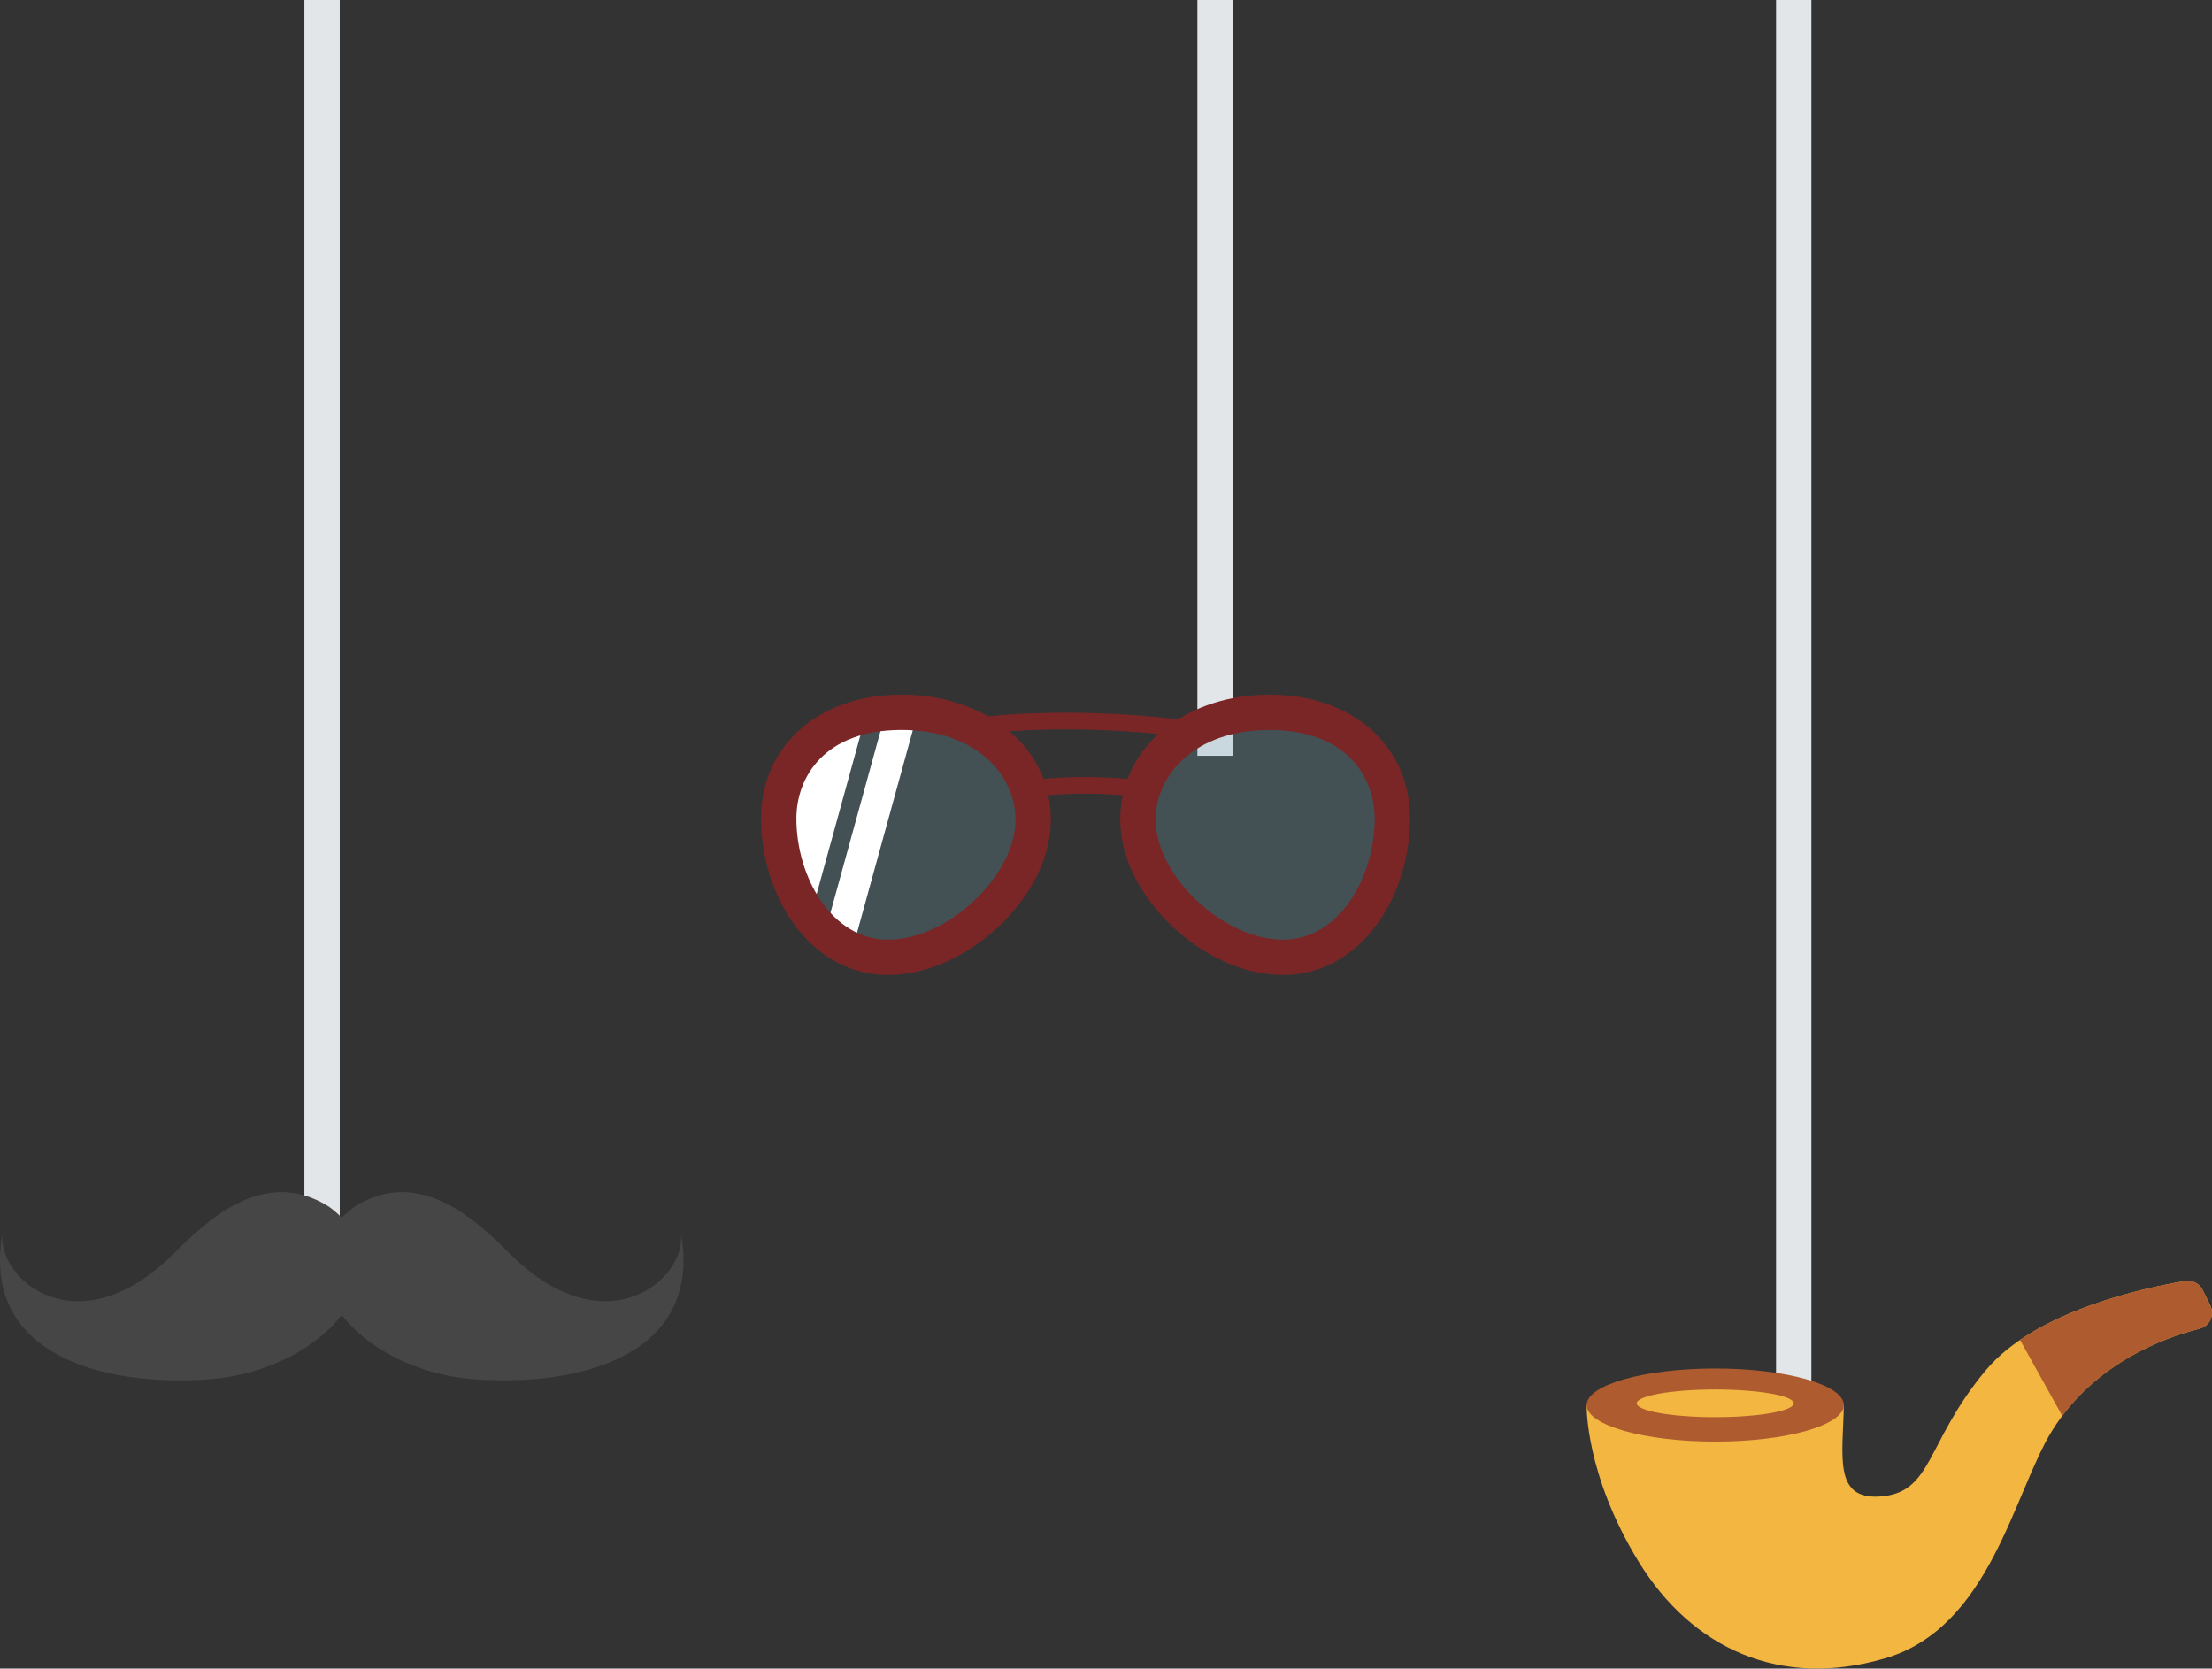
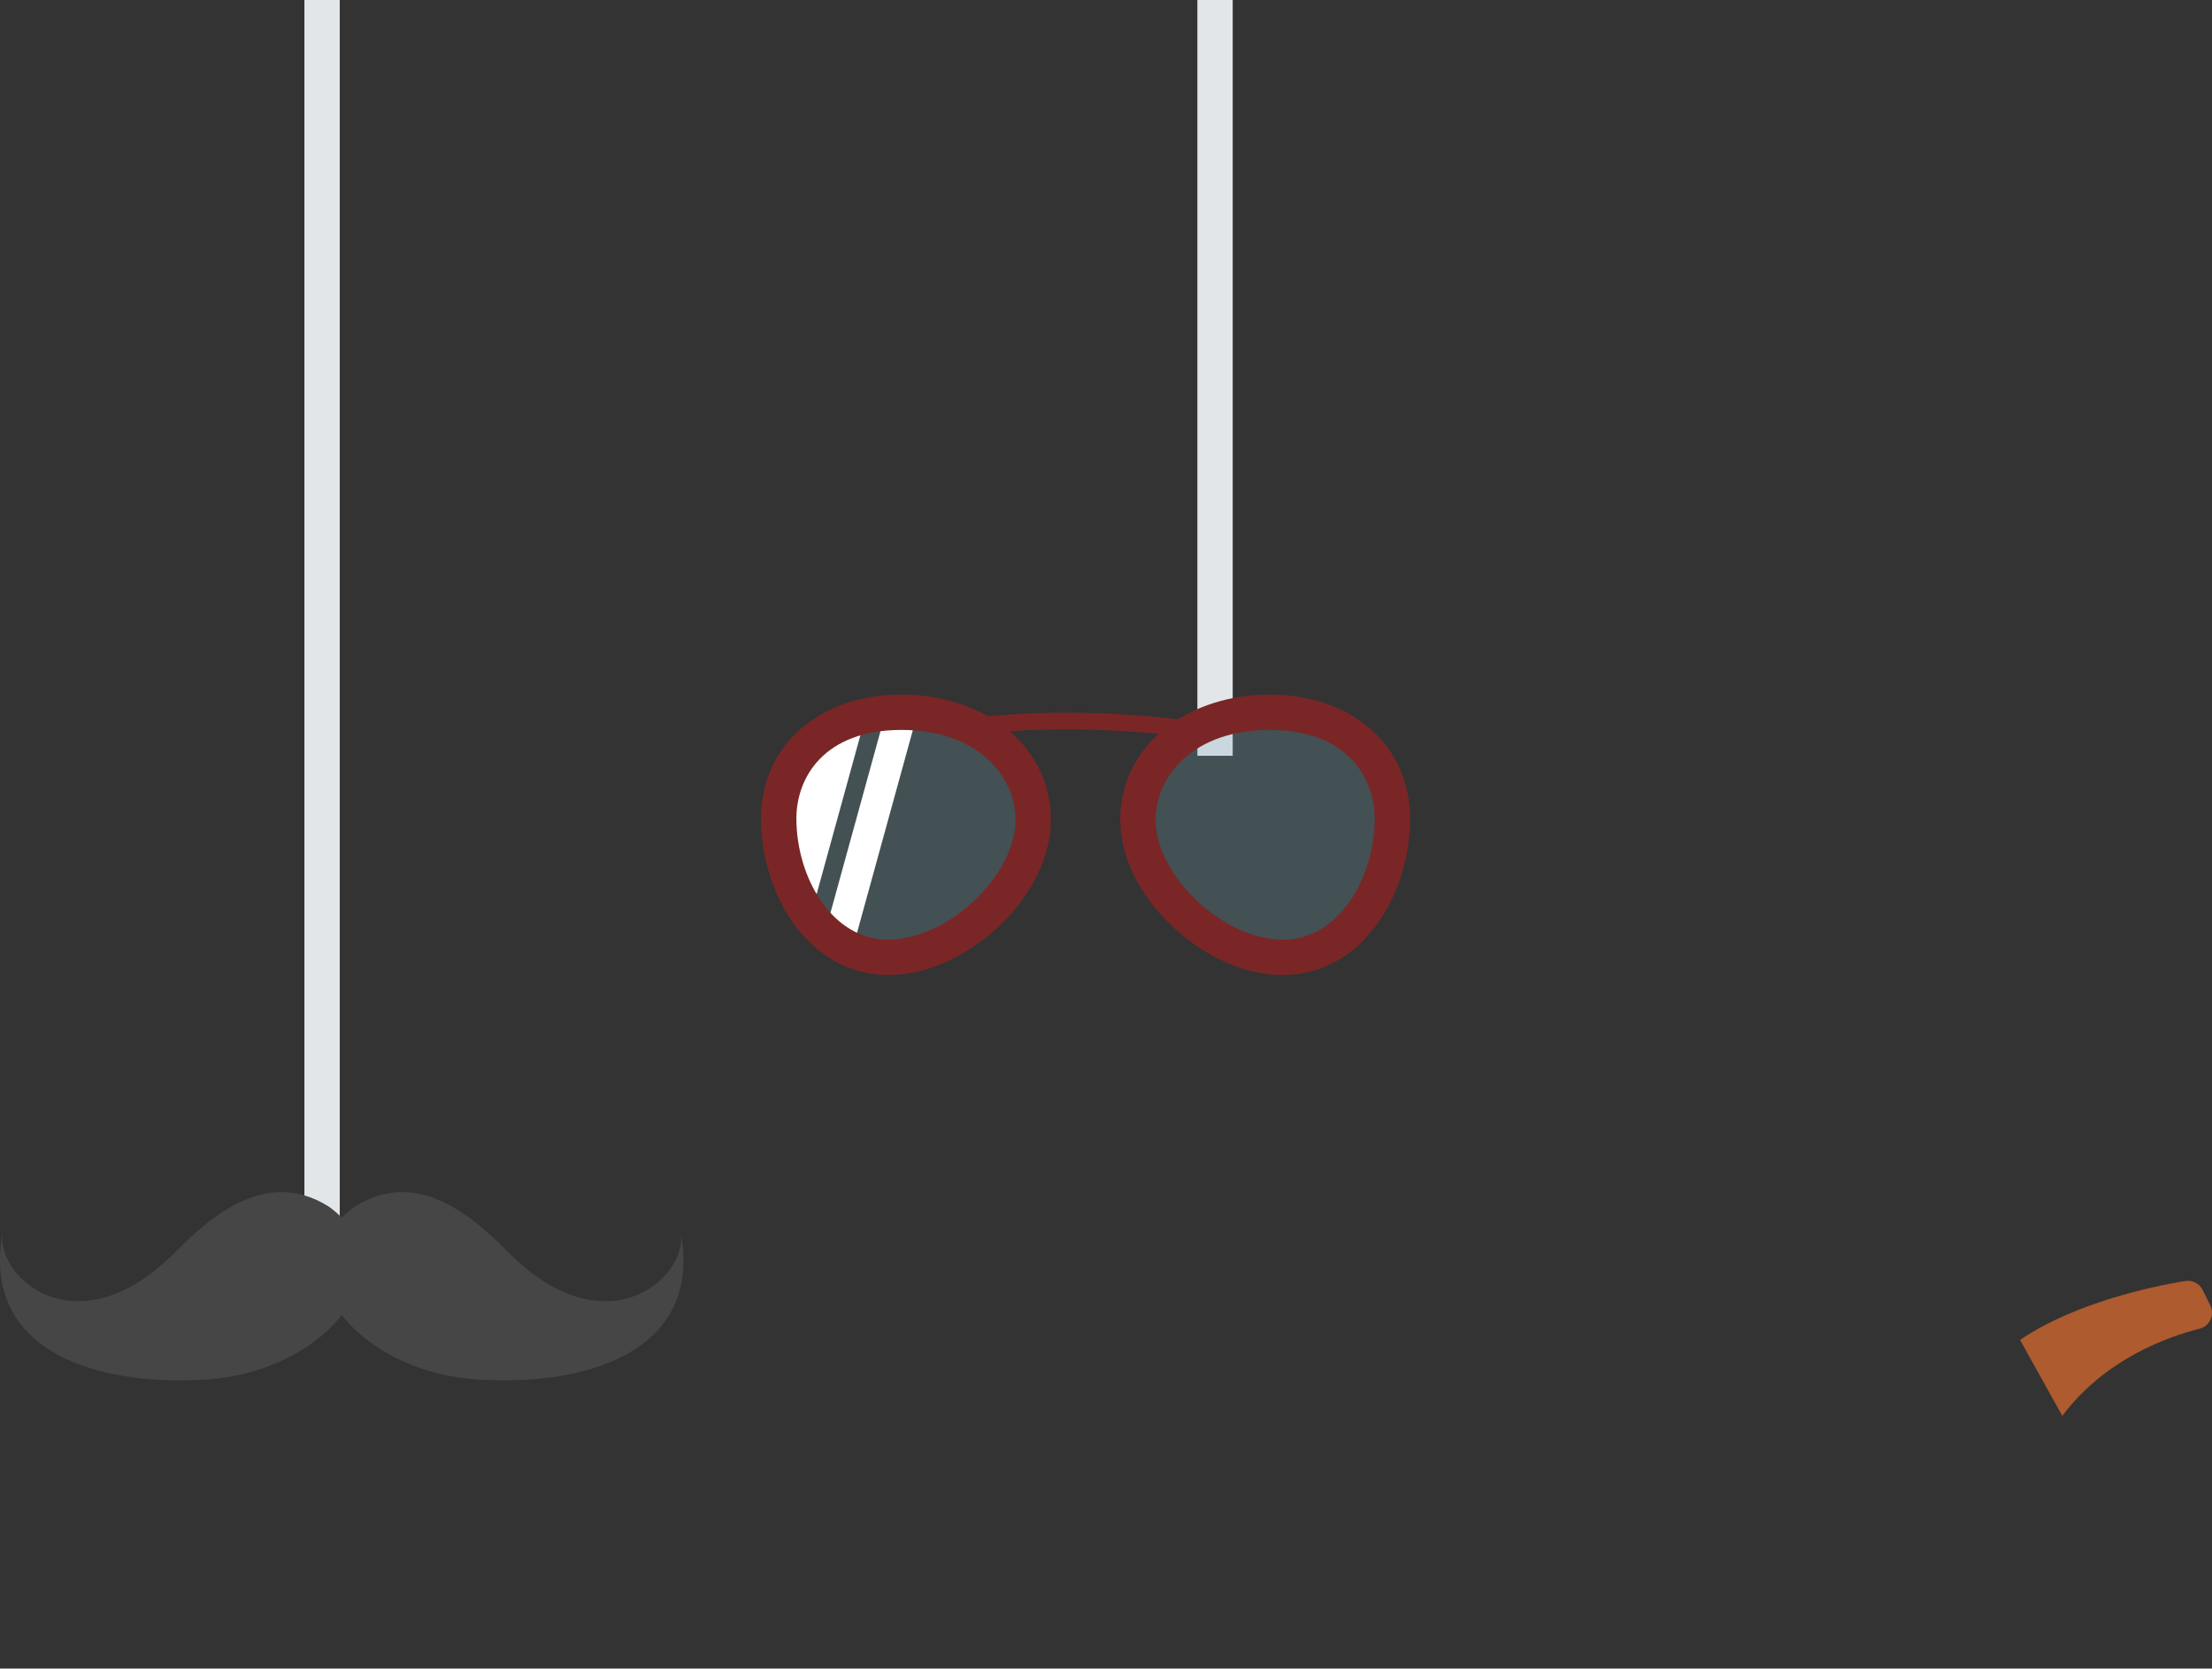
<svg xmlns="http://www.w3.org/2000/svg" viewBox="0 0 962.716 726.083">
  <rect x="0" y="0" width="962.716" height="726.083" fill="#333333" stroke="none" />
  <g>
    <g>
      <rect x="132.488" width="15.377" height="542.33" style="fill:#e2e6e8;">
-      </rect>
-       <rect x="772.978" width="15.377" height="619.882" style="fill:#e2e6e8;">
     </rect>
      <rect x="521.129" width="15.377" height="328.885" style="fill:#e2e6e8;">
     </rect>
      <g>
        <path d="M143.136,525.075c35.024,25.41,.386,71.416-52.708,75.161-44.846,3.163-98.799-10.131-89.337-63.659-2.424,20.328,32.899,50.018,74.091,9.362,12.928-12.76,38.784-39.319,67.954-20.863Z" style="fill:#464646;">
      </path>
        <path d="M154.337,525.075c-35.024,25.41-.386,71.416,52.708,75.161,44.846,3.163,98.799-10.131,89.337-63.659,2.424,20.328-32.899,50.018-74.091,9.362-12.928-12.76-38.784-39.319-67.954-20.863Z" style="fill:#464646;">
      </path>
      </g>
      <g>
-         <path d="M802.485,611.415c-.401,21.966-4.614,41.024,15.447,39.82,23.471-1.404,19.86-23.27,46.34-54.966,21.923-26.242,70.663-36.189,86.788-38.835,3.127-.513,6.21,1.076,7.609,3.919l3.303,6.712c2.02,4.105-.244,9.018-4.682,10.133-15.038,3.779-45.841,14.816-64.126,44.308-16.778,27.062-26.881,85.659-72.62,99.1s-84.259-4.171-107.529-42.286-22.468-67.905-22.468-67.905" style="fill:#f2b641;">
-       </path>
-         <ellipse cx="746.516" cy="611.415" rx="55.969" ry="15.906" style="fill:#ad5b2f;">
-       </ellipse>
-         <ellipse cx="746.516" cy="610.666" rx="34.151" ry="6.022" style="fill:#f2b641;">
-       </ellipse>
        <path d="M961.971,568.065l-3.303-6.712c-1.399-2.843-4.482-4.432-7.609-3.919-13.078,2.147-47.606,9.097-71.885,25.645l18.383,33.052c18.503-24.717,45.837-34.441,59.732-37.932,4.437-1.115,6.702-6.028,4.682-10.133Z" style="fill:#ad5b2f;">
      </path>
      </g>
      <g>
        <g style="opacity:.24;">
          <path d="M449.661,356.713c0,29.545-33.561,59.895-63.106,59.895s-47.637-30.886-47.637-60.43,23.951-46.237,53.495-46.237,57.248,17.227,57.248,46.772Z" style="fill:#77adbc;">
       </path>
        </g>
        <path d="M338.919,356.178c0,15.391,4.919,31.135,13.8,42.698l24.037-87.252c-21.904,4.915-37.837,20.458-37.837,44.554Z" style="fill:#fff;">
      </path>
        <path d="M399.347,310.272c-2.292-.212-4.605-.331-6.933-.331-2.384,0-4.726,.12-7.028,.336l-26.312,95.507c3.54,3.19,7.499,5.804,11.85,7.658l28.423-103.171Z" style="fill:#fff;">
-       </path>
-         <path d="M447.031,346.988l-.936-7.195c17.017-2.211,34.666-2.238,51.689-.079l-.912,7.197c-16.413-2.08-33.435-2.056-49.842,.077Z" style="fill:#7a2626;">
      </path>
        <path d="M519.486,321.223c-.477-.077-48.216-7.627-96.916-1.351l-.928-7.195c49.782-6.417,98.516,1.306,99.003,1.384l-1.159,7.162Z" style="fill:#7a2626;">
      </path>
        <g style="opacity:.24;">
          <path d="M495.244,356.713c0,29.545,33.561,59.895,63.106,59.895s47.637-30.886,47.637-60.43-23.951-46.237-53.495-46.237-57.248,17.227-57.248,46.772Z" style="fill:#77adbc;">
       </path>
        </g>
        <path d="M386.556,424.297c-16.162,0-30.771-7.932-41.138-22.333-9.017-12.526-14.188-29.215-14.188-45.786,0-31.75,25.16-53.925,61.184-53.925,16.728,0,32.471,4.92,44.329,13.854,13.289,10.011,20.607,24.432,20.607,40.606,0,16.049-8.353,33.051-22.916,46.647-14.252,13.306-31.703,20.937-47.878,20.937Zm5.857-106.667c-33.811,0-45.807,20.766-45.807,38.548,0,25.365,15.273,52.742,39.949,52.742,25.896,0,55.417-27.811,55.417-52.207,0-19.422-17.023-39.083-49.56-39.083Z" style="fill:#7a2626;">
      </path>
        <path d="M558.35,424.297c-16.176,0-33.627-7.631-47.879-20.937-14.563-13.596-22.916-30.598-22.916-46.647,0-16.174,7.318-30.595,20.607-40.606,11.858-8.934,27.602-13.854,44.329-13.854,36.023,0,61.184,22.175,61.184,53.925,0,16.571-5.172,33.26-14.188,45.786-10.366,14.401-24.977,22.333-41.138,22.333Zm-5.858-106.667c-32.536,0-49.56,19.662-49.56,39.083,0,24.396,29.521,52.207,55.418,52.207,24.675,0,39.948-27.377,39.948-52.742,0-17.783-11.996-38.548-45.807-38.548Z" style="fill:#7a2626;">
      </path>
      </g>
    </g>
  </g>
</svg>